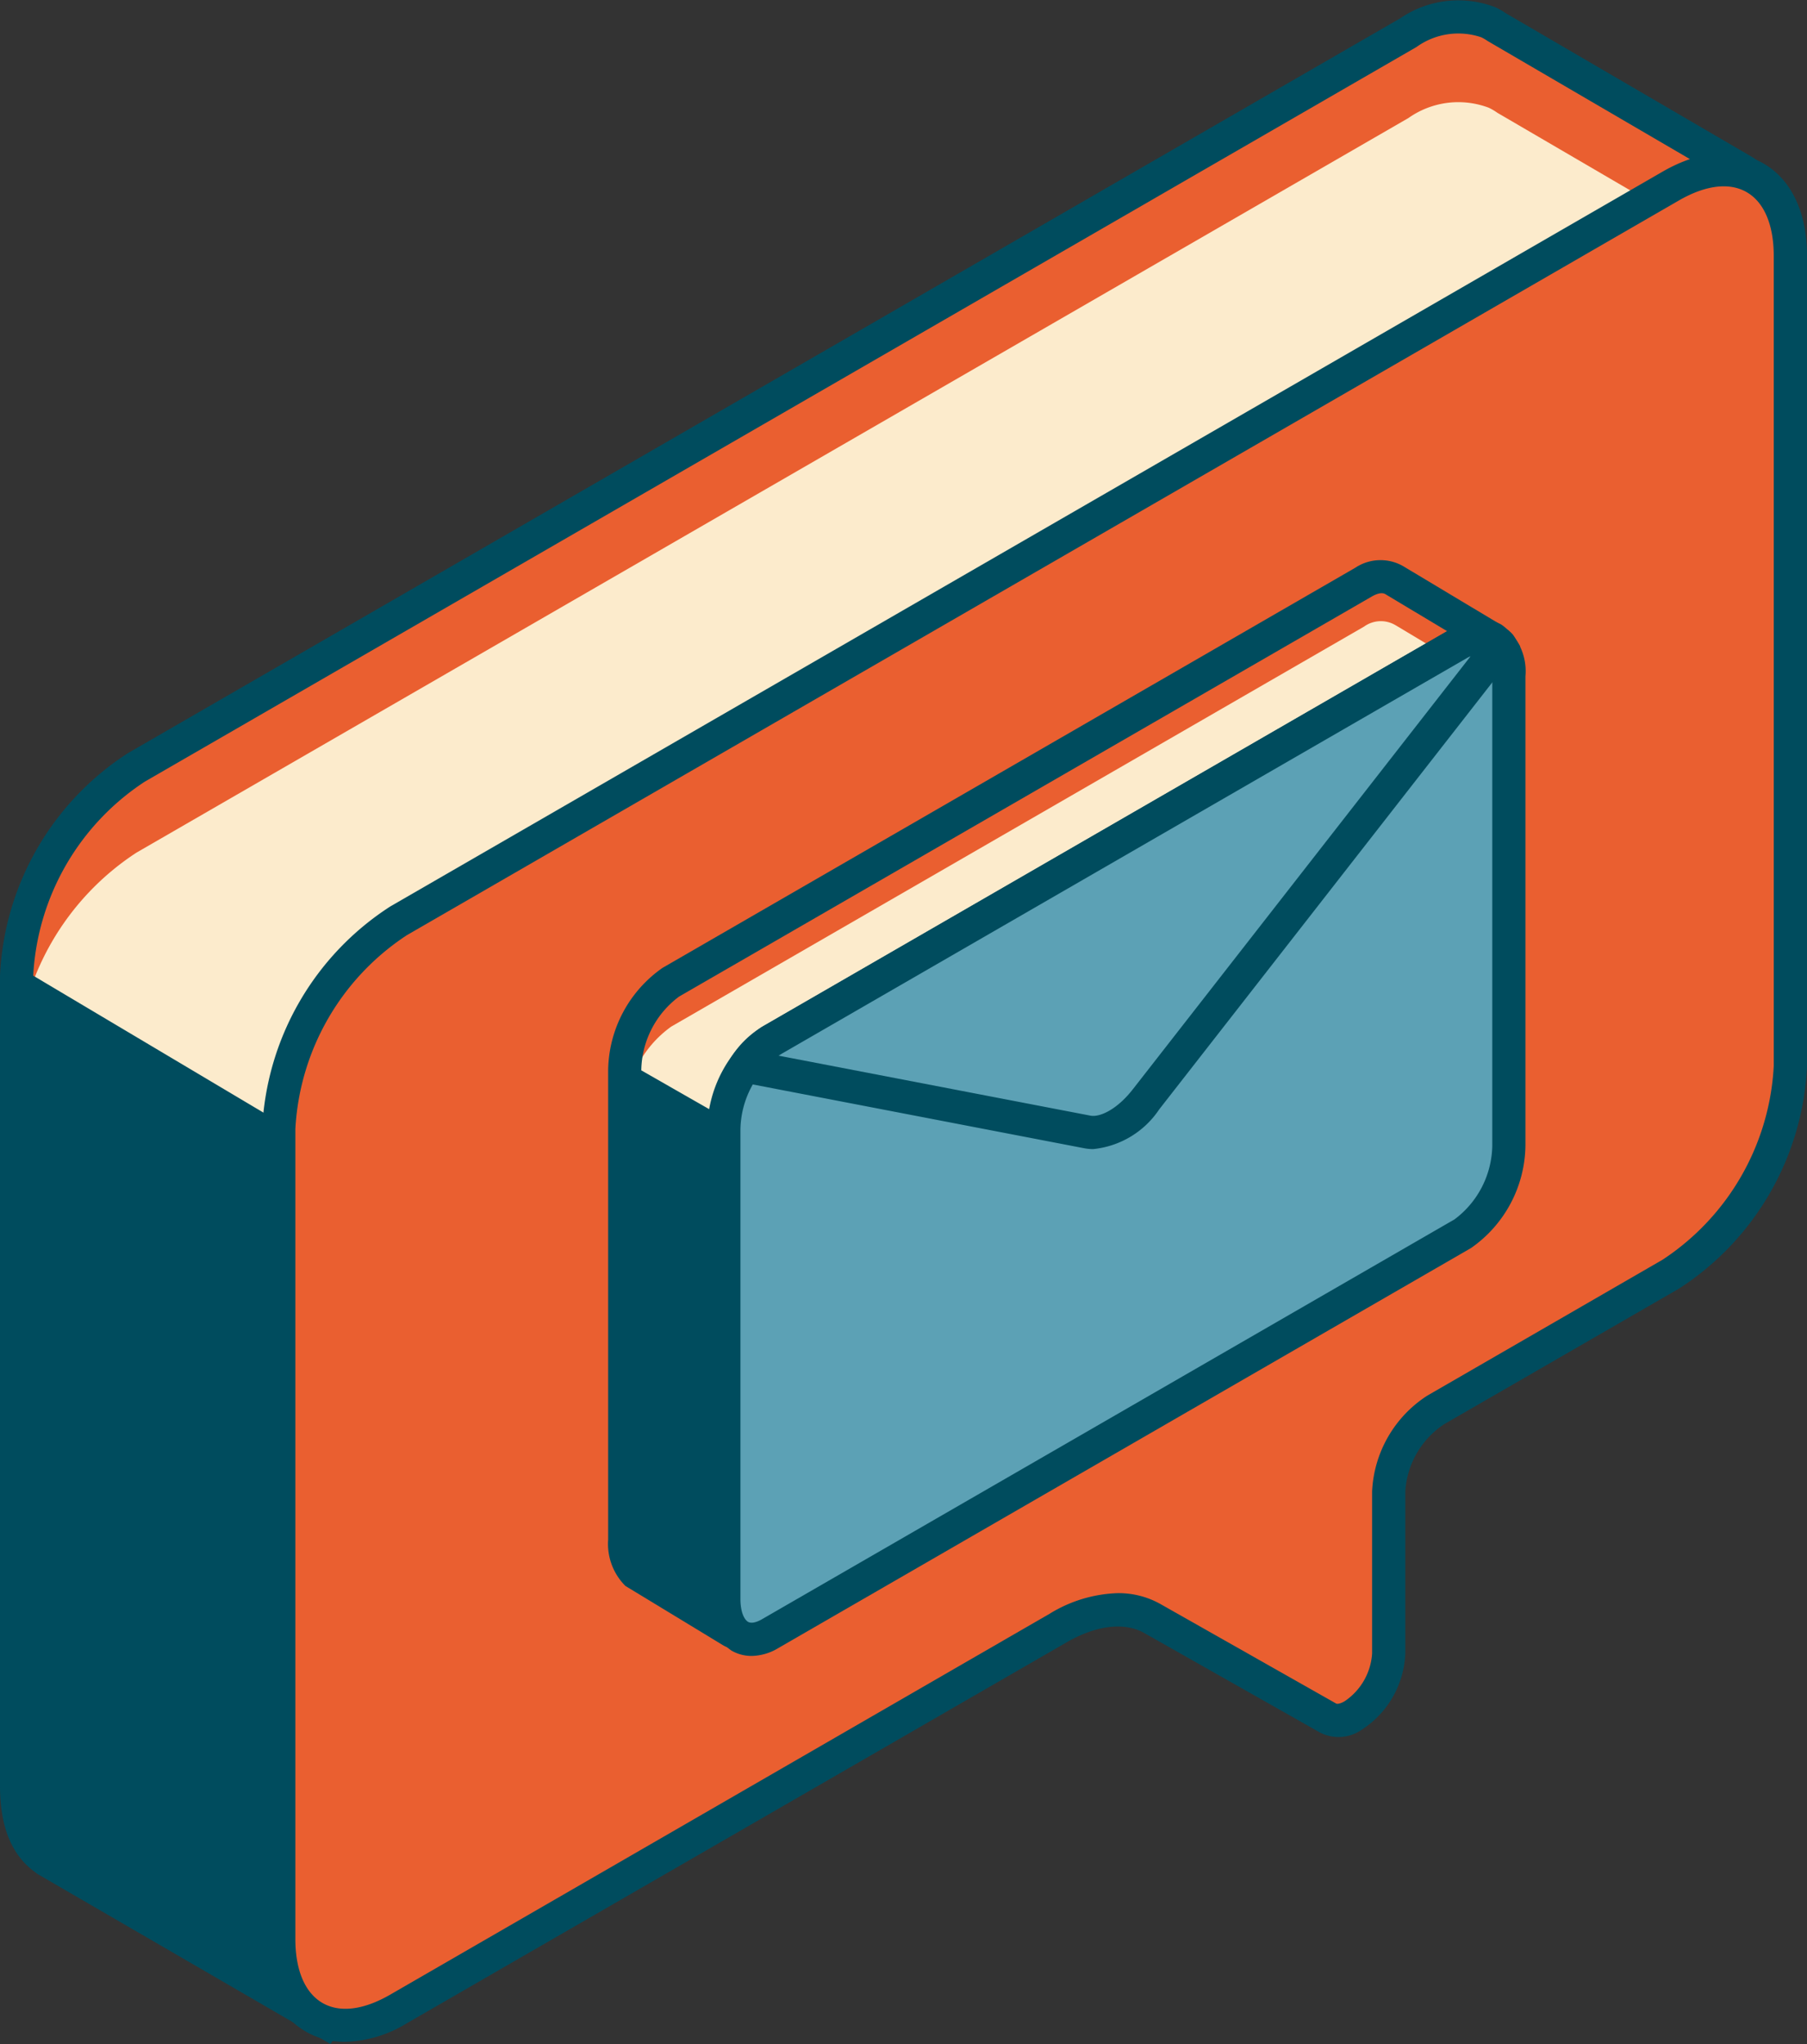
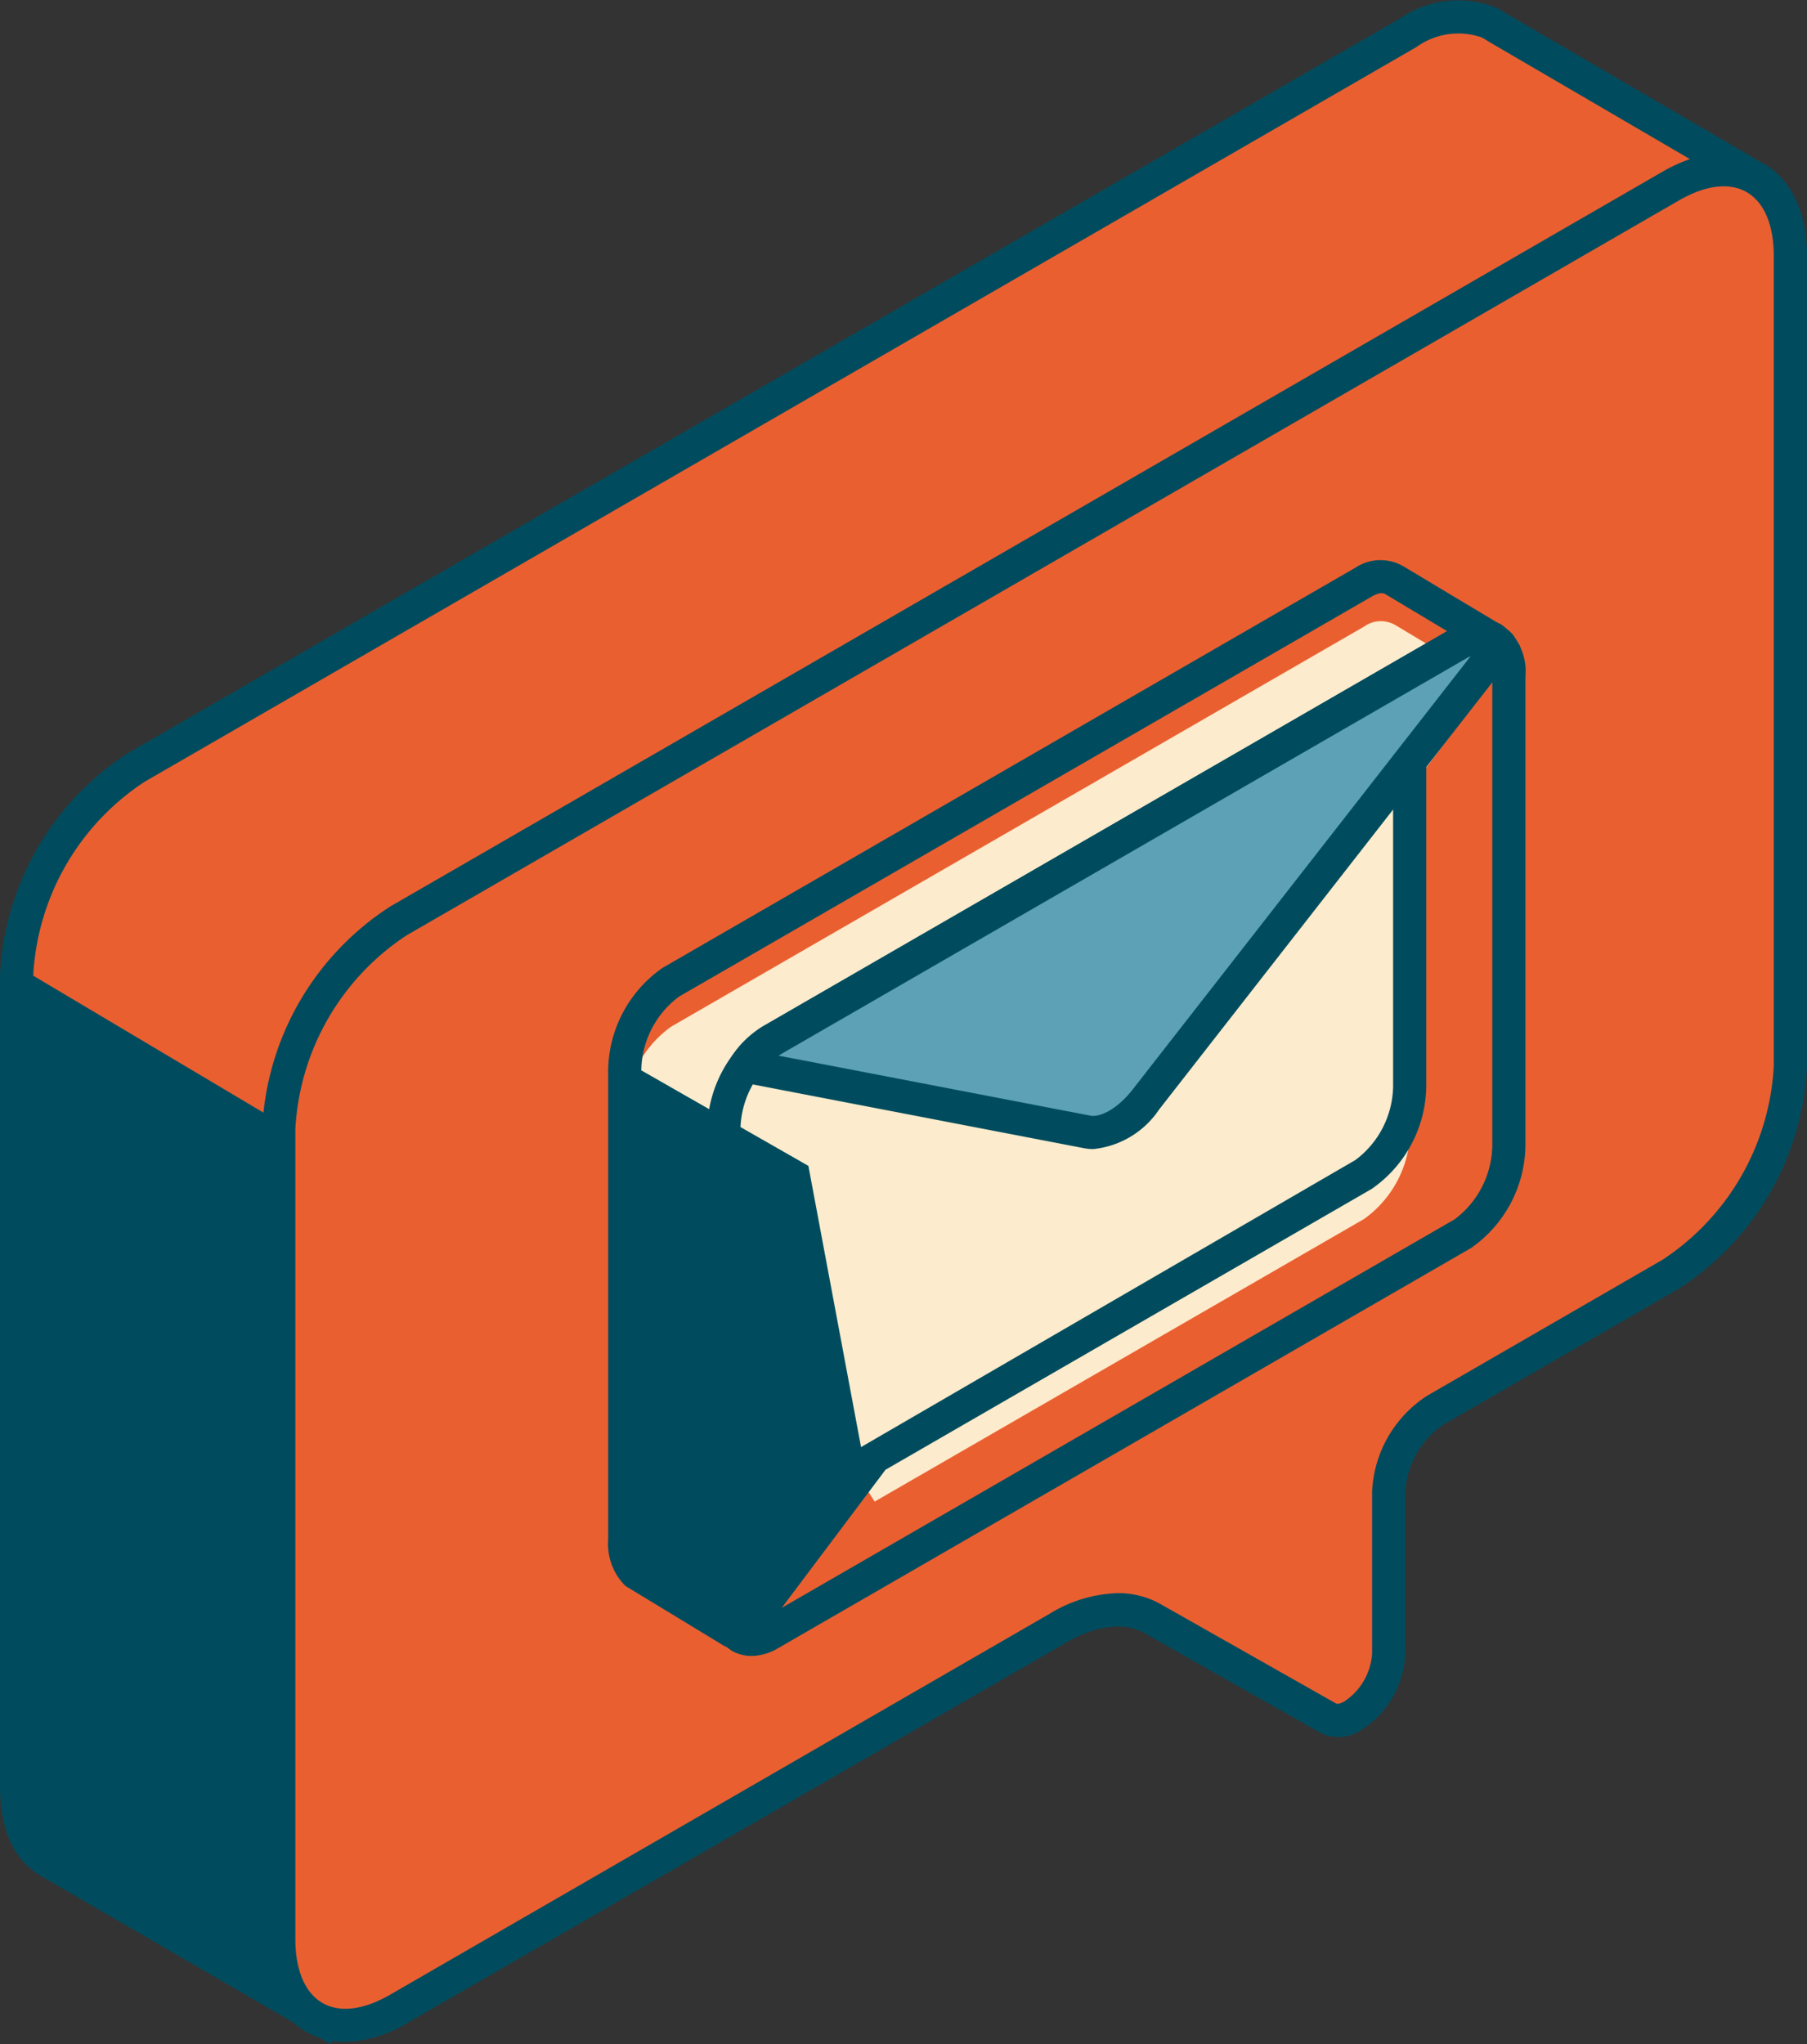
<svg xmlns="http://www.w3.org/2000/svg" width="90.832" height="102.712" viewBox="0 0 90.832 102.712">
  <rect x="0" y="0" width="90.832" height="102.712" fill="#333333" stroke="none" />
  <defs>
    <clipPath id="clip-path">
      <rect id="Rectangle_4141" data-name="Rectangle 4141" width="90.832" height="102.712" fill="none" />
    </clipPath>
  </defs>
  <g id="Groupe_8967" data-name="Groupe 8967" transform="translate(0 0)">
    <g id="Groupe_8966" data-name="Groupe 8966" transform="translate(0 0)" clip-path="url(#clip-path)">
      <path id="Tracé_11325" data-name="Tracé 11325" d="M6.525,38.234,70.47,1.316A4.346,4.346,0,0,1,74.5.8a2.9,2.9,0,0,1,.433.253L87.347,8.3a.372.372,0,0,1-.038.662l-6.175,2.7-4.643,6.394V45.529A13.341,13.341,0,0,1,70.47,55.993L58.652,62.816A5.225,5.225,0,0,0,56.3,66.9v8.16c0,1.845-1.918,3.884-3.049,3.241l-8.834-5c-1.264-.717-2.967-.543-4.741.481L33.389,77.4,16.045,101.286,1.971,93.117l-.107-.089C.95,92.331.5,91.147.5,89.4V48.7A13.344,13.344,0,0,1,6.525,38.234" transform="translate(0.329 0.328)" fill="#ea5f30" />
-       <path id="Tracé_11326" data-name="Tracé 11326" d="M6.525,40.83,70.47,3.911A4.342,4.342,0,0,1,74.5,3.392a2.768,2.768,0,0,1,.433.253l12.414,7.247a.372.372,0,0,1-.038.662l-6.175,2.7-4.643,6.394V48.124A13.341,13.341,0,0,1,70.47,58.589L58.652,65.411a5.225,5.225,0,0,0-2.356,4.08l-11.883,6.4c-1.264-.717-2.967-.543-4.741.481L33.389,80,.5,51.3A13.344,13.344,0,0,1,6.525,40.83" transform="translate(0.329 2.019)" fill="#fcebcc" />
      <path id="Tracé_11327" data-name="Tracé 11327" d="M1.881,94.167l-.195-.147C.552,93.153,0,91.749,0,89.729v-40.7A14.071,14.071,0,0,1,6.437,37.842L70.38.923a5.17,5.17,0,0,1,4.8-.552,3.216,3.216,0,0,1,.5.287L88.1,7.906a1.206,1.206,0,0,1-.126,2.146L82,12.66l-4.351,5.991V45.857a14.068,14.068,0,0,1-6.439,11.186L59.4,63.867a4.42,4.42,0,0,0-1.939,3.357v8.16a4.79,4.79,0,0,1-2.209,3.842,2.039,2.039,0,0,1-2.085.126l-8.831-5.005c-.986-.562-2.415-.388-3.917.477l-6.128,3.538-17.683,24.35ZM45.153,72.9,53.986,77.9c.056.03.21.01.423-.116a3.128,3.128,0,0,0,1.383-2.4v-8.16a6.043,6.043,0,0,1,2.772-4.8L70.38,55.6a12.438,12.438,0,0,0,5.6-9.743V18.111l4.937-6.8,5.552-2.427-11.7-6.829a2.171,2.171,0,0,0-.307-.18,3.594,3.594,0,0,0-3.259.487L7.27,39.284a12.438,12.438,0,0,0-5.6,9.744l22.3,13.261L39.585,73.38a6.943,6.943,0,0,1,3.423-1.032,4.3,4.3,0,0,1,2.146.548" transform="translate(0 0)" fill="#004c5e" />
      <path id="Tracé_11328" data-name="Tracé 11328" d="M78.449,5.986,14.5,42.9A13.341,13.341,0,0,0,8.483,53.369v40.7c0,3.859,2.7,5.433,6.021,3.512L47.653,78.443c1.774-1.024,3.477-1.2,4.741-.481l8.832,5.005c1.133.641,3.049-1.4,3.049-3.243V71.579a5.222,5.222,0,0,1,2.356-4.093l11.817-6.822A13.344,13.344,0,0,0,84.47,50.2V9.5c0-3.86-2.7-5.433-6.021-3.513" transform="translate(5.53 3.368)" fill="#ea5f30" />
      <path id="Tracé_11329" data-name="Tracé 11329" d="M10.171,99.05c-1.412-.816-2.192-2.468-2.192-4.652V53.7a14.069,14.069,0,0,1,6.439-11.188L78.361,5.594c1.867-1.08,3.672-1.227,5.078-.42s2.194,2.47,2.194,4.653v40.7A14.075,14.075,0,0,1,79.2,61.714L67.378,68.538a4.367,4.367,0,0,0-1.939,3.371v8.145a4.788,4.788,0,0,1-2.21,3.841,2.037,2.037,0,0,1-2.083.126l-8.832-5c-1-.563-2.42-.387-3.913.477L15.252,98.632a6.276,6.276,0,0,1-3.1.935,3.912,3.912,0,0,1-1.984-.517M53.132,77.567l8.832,5c.055.03.21.01.425-.116a3.131,3.131,0,0,0,1.381-2.4V71.91a6.057,6.057,0,0,1,2.773-4.815l11.817-6.824a12.432,12.432,0,0,0,5.6-9.743V9.828c0-1.563-.481-2.7-1.358-3.208s-2.081-.352-3.411.416L15.252,43.955A12.441,12.441,0,0,0,9.646,53.7V94.4c0,1.564.482,2.7,1.359,3.21s2.078.354,3.413-.418L47.566,78.051a6.92,6.92,0,0,1,3.421-1.032,4.3,4.3,0,0,1,2.146.548" transform="translate(5.201 3.038)" fill="#004c5e" />
-       <path id="Tracé_11330" data-name="Tracé 11330" d="M19.01,42.351a5.553,5.553,0,0,1,2.318-4.429L56.154,17.816a1.441,1.441,0,0,1,1.579-.071l0,0,.015.01c.017.012.035.018.05.03l4.662,2.792a.05.05,0,0,1,.013.073l-4,5.327V43.155a5.557,5.557,0,0,1-2.318,4.429l-24.6,14.2-6.46,8.6a.549.549,0,0,1-.722.14l-4.767-2.876a2.257,2.257,0,0,1-.6-1.708Z" transform="translate(12.392 11.435)" fill="#ea5f30" />
      <path id="Tracé_11331" data-name="Tracé 11331" d="M19.023,43.7a5.552,5.552,0,0,1,2.318-4.429L56.167,19.17a1.441,1.441,0,0,1,1.579-.071h0l.015.008c.015.012.035.018.05.03l4.66,2.792a.049.049,0,0,1,.015.073l-4,5.327V44.509a5.557,5.557,0,0,1-2.318,4.429l-24.6,14.2Z" transform="translate(12.4 12.317)" fill="#fcebcc" />
      <path id="Tracé_11332" data-name="Tracé 11332" d="M24.274,71.563l-4.9-2.975a2.981,2.981,0,0,1-.867-2.323V42.679a6.373,6.373,0,0,1,2.734-5.15L56.064,17.422a2.291,2.291,0,0,1,2.493-.026l4.673,2.8.33.225.13.76-4.059,5.4v16.9a6.373,6.373,0,0,1-2.734,5.15L32.449,62.749l-6.36,8.461a1.374,1.374,0,0,1-1.815.353M57.6,18.765c-.2-.139-.492-.018-.7.1L22.072,38.972a4.712,4.712,0,0,0-1.9,3.707l8.4,4.8L31.219,61.61,56.064,47.188a4.709,4.709,0,0,0,1.9-3.707V26.025l3.649-4.855Z" transform="translate(12.063 11.107)" fill="#004c5e" />
-       <path id="Tracé_11333" data-name="Tracé 11333" d="M24.346,69.492,59.172,49.385a5.555,5.555,0,0,0,2.318-4.429V21.37c0-1.706-1.039-2.491-2.318-1.751L24.346,39.725a5.548,5.548,0,0,0-2.318,4.429V67.739c0,1.706,1.037,2.491,2.318,1.753" transform="translate(14.359 12.607)" fill="#5ca1b5" />
      <path id="Tracé_11334" data-name="Tracé 11334" d="M22.739,70.667a2.862,2.862,0,0,1-1.217-2.6V44.483a6.374,6.374,0,0,1,2.735-5.15L59.082,19.227a2.29,2.29,0,0,1,2.351-.122,2.853,2.853,0,0,1,1.217,2.6V45.288a6.372,6.372,0,0,1-2.734,5.149L25.09,70.543a2.688,2.688,0,0,1-1.338.393,2.025,2.025,0,0,1-1.013-.269m37.177-50L25.09,40.777a4.712,4.712,0,0,0-1.9,3.707V68.07c0,.687.206,1.051.385,1.153.215.119.548-.046.684-.124l34.824-20.1a4.714,4.714,0,0,0,1.9-3.707V21.7c0-.687-.206-1.051-.382-1.153a.387.387,0,0,0-.182-.043,1.131,1.131,0,0,0-.5.165" transform="translate(14.029 12.277)" fill="#004c5e" />
      <path id="Tracé_11335" data-name="Tracé 11335" d="M42.829,42.575a3.423,3.423,0,0,1-2.952,1.644l-17.2-3.31A4,4,0,0,1,24.1,39.571L58.575,19.664a1.952,1.952,0,0,1,2.053.1Z" transform="translate(14.781 12.662)" fill="#5ca1b5" />
      <path id="Tracé_11336" data-name="Tracé 11336" d="M40.21,45.367l-18.291-3.52.505-.988a4.806,4.806,0,0,1,1.748-1.682L58.651,19.271c1.122-.648,2.745-.329,3.181.391l.3.492L43.979,43.418a4.532,4.532,0,0,1-3.32,1.992,2.394,2.394,0,0,1-.449-.043M59.484,20.715,25,40.622l-.15.093L40.527,43.73c.458.088,1.328-.294,2.137-1.336L59.631,20.649a.893.893,0,0,0-.147.066" transform="translate(14.288 12.333)" fill="#004c5e" />
    </g>
  </g>
</svg>